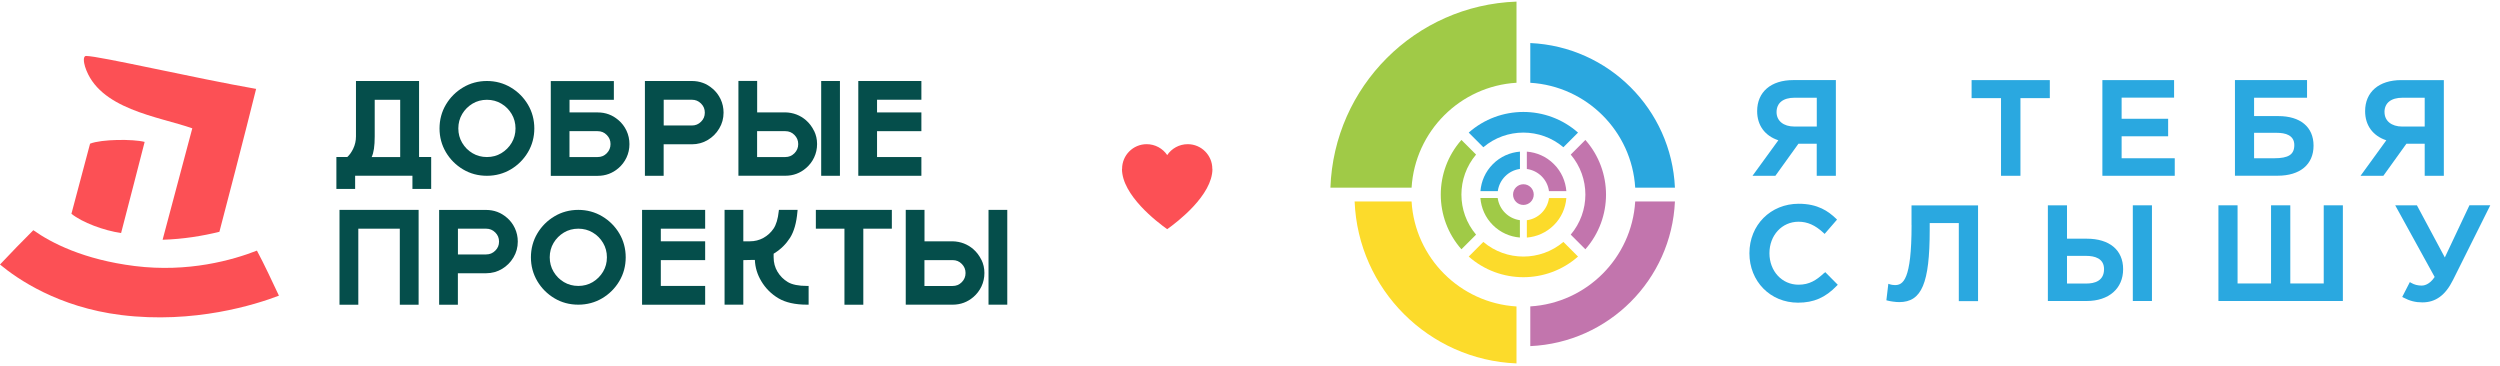
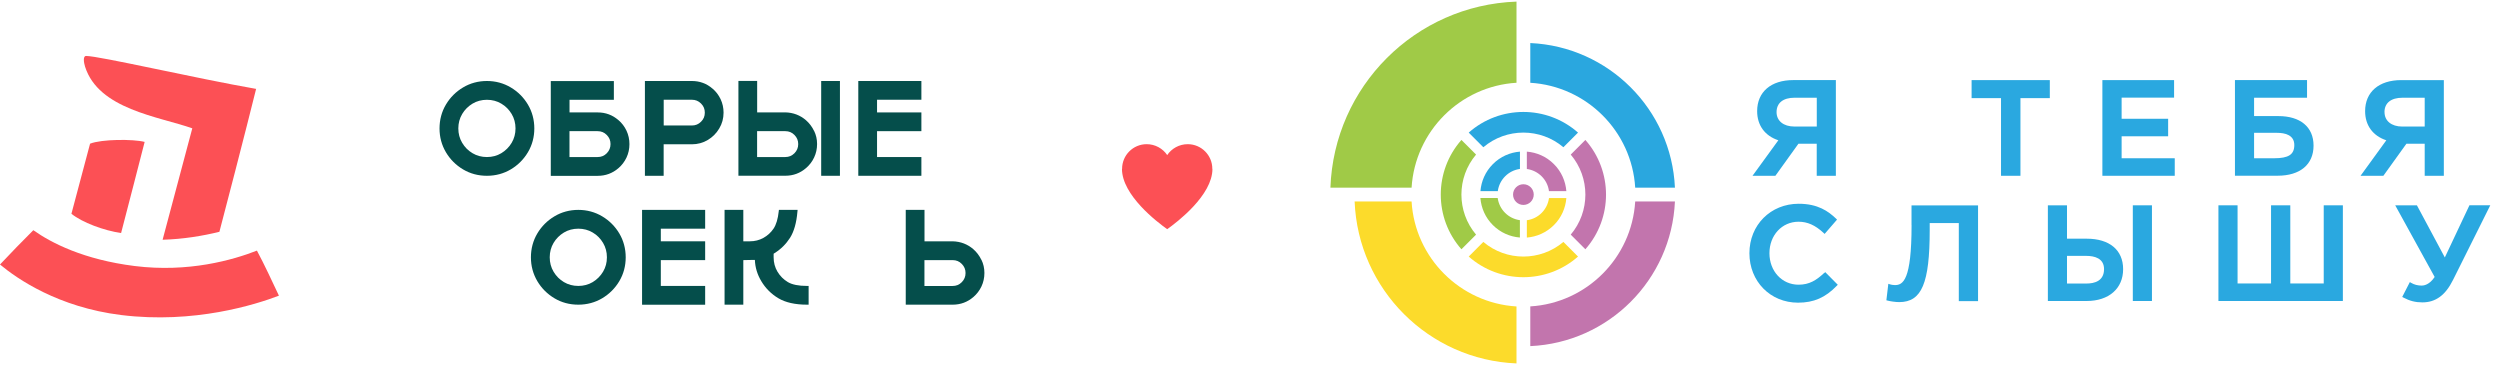
<svg xmlns="http://www.w3.org/2000/svg" width="191" height="28" viewBox="0 0 191 28" fill="none">
  <path d="M92.621 12.906C92.621 12.906 92.621 12.898 92.621 12.894C92.621 11.857 91.78 11.015 90.743 11.015C90.092 11.015 89.51 11.347 89.174 11.848C88.839 11.347 88.256 11.015 87.606 11.015C86.569 11.015 85.728 11.857 85.728 12.894C85.728 12.898 85.728 12.902 85.728 12.906H85.719C85.719 14.913 88.401 16.961 89.174 17.509C89.948 16.961 92.63 14.913 92.63 12.906H92.621ZM89.174 11.857C89.174 11.857 89.174 11.857 89.174 11.861C89.174 11.861 89.174 11.861 89.174 11.857C89.174 11.857 89.174 11.857 89.174 11.852C89.174 11.852 89.174 11.852 89.174 11.857ZM89.174 13.922C89.174 13.922 89.174 13.922 89.174 13.918C89.174 13.918 89.174 13.918 89.174 13.922C89.174 13.922 89.174 13.922 89.174 13.927C89.174 13.927 89.174 13.927 89.174 13.922Z" fill="#FC5055" />
  <path d="M119.443 11.249L120.561 10.131C118.177 8.027 114.594 8.027 112.21 10.131L113.327 11.249C115.091 9.757 117.68 9.757 119.443 11.249Z" fill="#2AA7DF" />
  <path d="M112.771 11.81L111.653 10.692C109.549 13.077 109.549 16.659 111.653 19.044L112.771 17.926C111.279 16.162 111.279 13.574 112.771 11.81Z" fill="#A0CA47" />
  <path d="M116.124 12.911V11.585C115.372 11.644 114.632 11.959 114.058 12.537C113.48 13.115 113.166 13.85 113.106 14.602H114.432C114.551 13.723 115.244 13.025 116.128 12.906" fill="#2AA7DF" />
  <path d="M114.428 15.129H113.102C113.162 15.881 113.476 16.621 114.054 17.195C114.632 17.773 115.367 18.087 116.12 18.147V16.821C115.24 16.702 114.543 16.009 114.424 15.125" fill="#A0CA47" />
  <path d="M124.93 14.339H127.965C127.697 8.355 122.894 3.557 116.914 3.289V6.324C121.224 6.587 124.671 10.034 124.93 14.339Z" fill="#2AA7DF" />
  <path d="M120.004 17.926L121.122 19.044C123.226 16.659 123.226 13.077 121.122 10.692L120.004 11.81C121.496 13.57 121.496 16.162 120.004 17.926Z" fill="#C275AD" />
  <path d="M118.343 14.602H119.669C119.609 13.85 119.295 13.11 118.717 12.537C118.143 11.959 117.403 11.644 116.651 11.585V12.911C117.531 13.03 118.228 13.723 118.343 14.607" fill="#C275AD" />
  <path d="M116.914 23.409V26.443C122.899 26.176 127.697 21.373 127.965 15.393H124.93C124.667 19.703 121.22 23.149 116.914 23.409Z" fill="#C275AD" />
  <path d="M101.644 14.339H107.845C108.108 10.03 111.555 6.583 115.861 6.323V0.123C108.13 0.395 101.916 6.608 101.644 14.339Z" fill="#A0CA47" />
  <path d="M113.327 18.483L112.21 19.601C114.594 21.704 118.177 21.704 120.561 19.601L119.443 18.483C117.68 19.974 115.091 19.974 113.327 18.483Z" fill="#FCDB2B" />
  <path d="M116.651 16.825V18.151C117.403 18.091 118.139 17.773 118.717 17.199C119.295 16.625 119.609 15.886 119.669 15.133H118.343C118.224 16.013 117.531 16.71 116.651 16.825Z" fill="#FCDB2B" />
  <path d="M107.845 15.393H103.493C103.761 22.104 109.154 27.493 115.86 27.765V23.413C111.551 23.149 108.104 19.703 107.845 15.398" fill="#FCDB2B" />
  <path d="M117.178 14.866C117.178 15.304 116.825 15.657 116.388 15.657C115.95 15.657 115.597 15.304 115.597 14.866C115.597 14.429 115.95 14.076 116.388 14.076C116.825 14.076 117.178 14.429 117.178 14.866Z" fill="#C275AD" />
  <path d="M14.692 9.8L12.423 18.317C14.008 18.271 15.483 18.024 16.762 17.71C18.619 10.637 19.567 6.791 19.567 6.791C14.943 5.984 7.582 4.275 6.579 4.275C6.32 4.275 6.405 4.789 6.498 5.091C7.531 8.351 12.104 8.895 14.692 9.804" fill="#FC5055" />
  <path d="M11.046 10.841C10.179 10.616 7.752 10.629 6.881 10.977L5.457 16.332C6.264 16.991 7.952 17.62 9.252 17.803C9.75 15.916 10.684 12.261 11.05 10.846" fill="#FC5055" />
  <path d="M19.631 19.146C17.795 19.865 14.395 20.838 10.289 20.324C6.392 19.835 3.927 18.564 2.546 17.587C1.679 18.445 0.837 19.325 0 20.209C1.322 21.31 4.454 23.473 9.252 24.068C14.837 24.761 19.546 23.265 21.31 22.589C20.762 21.433 20.23 20.273 19.627 19.142" fill="#FC5055" />
-   <path d="M32.016 6.188H27.196V10.421C27.196 10.761 27.124 11.075 26.983 11.364C26.852 11.636 26.699 11.849 26.533 11.993H25.7V14.437H27.132V13.426H31.51V14.437H32.942V11.993H32.016V6.184V6.188ZM30.575 7.62V11.998H28.395C28.552 11.675 28.628 11.156 28.628 10.425V7.624H30.575V7.62Z" fill="#054E4B" />
  <path d="M40.333 7.99C40.01 7.446 39.568 7.004 39.024 6.681C38.476 6.354 37.864 6.188 37.201 6.188C36.538 6.188 35.921 6.354 35.377 6.681C34.833 7.004 34.391 7.446 34.068 7.99C33.745 8.534 33.58 9.15 33.58 9.813C33.58 10.476 33.745 11.084 34.068 11.632C34.391 12.176 34.833 12.618 35.377 12.941C35.921 13.268 36.538 13.43 37.201 13.43C37.864 13.43 38.48 13.264 39.024 12.941C39.568 12.618 40.01 12.176 40.333 11.632C40.656 11.088 40.822 10.476 40.822 9.813C40.822 9.15 40.656 8.534 40.333 7.99ZM37.201 11.998C36.797 11.998 36.427 11.9 36.1 11.704C35.768 11.509 35.505 11.241 35.309 10.91C35.114 10.582 35.016 10.213 35.016 9.813C35.016 9.414 35.114 9.04 35.309 8.712C35.505 8.381 35.773 8.117 36.1 7.918C36.427 7.722 36.797 7.624 37.201 7.624C37.604 7.624 37.974 7.722 38.301 7.918C38.633 8.113 38.896 8.381 39.092 8.712C39.287 9.04 39.385 9.409 39.385 9.813C39.385 10.217 39.287 10.582 39.092 10.91C38.896 11.241 38.629 11.505 38.301 11.704C37.974 11.9 37.604 11.998 37.201 11.998Z" fill="#054E4B" />
  <path d="M47.243 9.175C46.797 8.784 46.262 8.589 45.663 8.589H43.512V7.624H46.899V6.192H42.08V13.434H45.667C46.27 13.434 46.801 13.234 47.248 12.848C47.507 12.627 47.715 12.354 47.864 12.04C48.013 11.726 48.089 11.381 48.089 11.011C48.089 10.642 48.013 10.302 47.864 9.983C47.715 9.668 47.507 9.396 47.248 9.175H47.243ZM46.359 11.709C46.164 11.904 45.939 11.998 45.658 11.998H43.508V10.021H45.658C45.934 10.021 46.164 10.115 46.355 10.31C46.551 10.506 46.644 10.735 46.644 11.007C46.644 11.279 46.551 11.513 46.355 11.709H46.359Z" fill="#054E4B" />
  <path d="M54.439 6.774C53.993 6.383 53.457 6.188 52.858 6.188H49.271V13.43H50.703V11.024H52.862C53.304 11.024 53.716 10.91 54.078 10.693C54.439 10.476 54.732 10.183 54.949 9.817C55.17 9.452 55.28 9.044 55.28 8.606C55.28 8.241 55.204 7.896 55.055 7.578C54.906 7.263 54.698 6.991 54.439 6.77V6.774ZM50.707 7.62H52.858C53.134 7.62 53.364 7.714 53.559 7.909C53.755 8.105 53.848 8.33 53.848 8.606C53.848 8.882 53.755 9.108 53.559 9.299C53.364 9.494 53.138 9.588 52.858 9.588H50.707V7.616V7.62Z" fill="#054E4B" />
  <path d="M62.191 9.996C62.038 9.681 61.834 9.409 61.575 9.184C61.137 8.806 60.61 8.602 60.002 8.585H57.847V6.184H56.415V13.426H60.002C60.606 13.426 61.137 13.226 61.583 12.839C61.842 12.618 62.051 12.346 62.199 12.032C62.348 11.717 62.425 11.373 62.425 11.003C62.425 10.633 62.348 10.306 62.195 9.992L62.191 9.996ZM57.847 10.021H59.998C60.274 10.021 60.504 10.115 60.695 10.31C60.89 10.506 60.984 10.735 60.984 11.007C60.984 11.279 60.89 11.513 60.695 11.709C60.499 11.904 60.274 11.998 59.994 11.998H57.843V10.021H57.847Z" fill="#054E4B" />
  <path d="M64.171 6.188H62.739V13.43H64.171V6.188Z" fill="#054E4B" />
  <path d="M70.394 11.998H67.006V10.021H70.394V8.589H67.006V7.62H70.394V6.188H65.574V13.43H70.394V11.998Z" fill="#054E4B" />
-   <path d="M25.938 23.281H27.375V17.471H30.545V23.281H31.982V16.035H25.938V23.281Z" fill="#054E4B" />
-   <path d="M38.718 16.626C38.272 16.235 37.736 16.039 37.137 16.039H33.55V23.281H34.982V20.876H37.141C37.583 20.876 37.995 20.761 38.357 20.544C38.718 20.328 39.011 20.034 39.228 19.669C39.449 19.303 39.559 18.895 39.559 18.457C39.559 18.092 39.483 17.748 39.334 17.429C39.185 17.114 38.977 16.842 38.718 16.621V16.626ZM34.986 17.471H37.137C37.413 17.471 37.643 17.565 37.838 17.76C38.034 17.956 38.127 18.181 38.127 18.457C38.127 18.734 38.034 18.959 37.838 19.15C37.643 19.346 37.417 19.439 37.137 19.439H34.986V17.467V17.471Z" fill="#054E4B" />
  <path d="M46.007 16.528C45.459 16.201 44.846 16.035 44.184 16.035C43.52 16.035 42.904 16.201 42.36 16.528C41.816 16.851 41.374 17.293 41.051 17.837C40.728 18.381 40.562 18.997 40.562 19.66C40.562 20.323 40.728 20.931 41.051 21.479C41.374 22.023 41.816 22.465 42.36 22.788C42.904 23.116 43.52 23.277 44.184 23.277C44.846 23.277 45.463 23.111 46.007 22.788C46.551 22.465 46.993 22.023 47.316 21.479C47.639 20.935 47.804 20.323 47.804 19.66C47.804 18.997 47.639 18.381 47.316 17.837C46.993 17.293 46.551 16.851 46.007 16.528ZM44.184 21.845C43.78 21.845 43.41 21.747 43.083 21.552C42.751 21.356 42.488 21.088 42.292 20.757C42.097 20.43 41.999 20.06 41.999 19.66C41.999 19.261 42.097 18.887 42.292 18.559C42.488 18.228 42.755 17.965 43.083 17.765C43.41 17.569 43.78 17.471 44.184 17.471C44.587 17.471 44.957 17.569 45.284 17.765C45.616 17.96 45.879 18.228 46.075 18.559C46.27 18.887 46.368 19.256 46.368 19.66C46.368 20.064 46.27 20.43 46.075 20.757C45.879 21.088 45.611 21.352 45.284 21.552C44.957 21.747 44.587 21.845 44.184 21.845Z" fill="#054E4B" />
  <path d="M49.054 23.281H53.874V21.845H50.486V19.873H53.874V18.436H50.486V17.471H53.874V16.035H49.054V23.281Z" fill="#054E4B" />
  <path d="M60.193 21.552C59.862 21.356 59.598 21.088 59.399 20.757C59.203 20.43 59.105 20.06 59.105 19.656V19.384L59.19 19.329C59.666 19.031 60.057 18.64 60.359 18.169C60.661 17.692 60.852 17.021 60.924 16.171L60.937 16.035H59.509L59.496 16.145C59.433 16.732 59.297 17.178 59.097 17.471C58.897 17.765 58.638 18.003 58.323 18.177C58.009 18.351 57.66 18.436 57.286 18.436H56.789V16.035H55.357V23.277H56.789V19.873C57.019 19.873 57.223 19.869 57.401 19.86H57.673C57.694 20.425 57.856 20.969 58.162 21.479C58.485 22.023 58.927 22.465 59.471 22.788C60.015 23.111 60.75 23.277 61.655 23.277H61.779V21.845H61.655C61.014 21.845 60.521 21.747 60.193 21.552Z" fill="#054E4B" />
-   <path d="M62.331 17.471H64.516V23.281H65.957V17.471H68.137V16.035H62.331V17.471Z" fill="#054E4B" />
  <path d="M74.975 19.847C74.822 19.533 74.618 19.261 74.359 19.035C73.921 18.657 73.394 18.453 72.786 18.436H70.632V16.035H69.199V23.277H72.786C73.39 23.277 73.921 23.077 74.367 22.691C74.626 22.47 74.835 22.198 74.984 21.883C75.132 21.569 75.209 21.224 75.209 20.855C75.209 20.485 75.132 20.157 74.979 19.843L74.975 19.847ZM70.632 19.873H72.782C73.058 19.873 73.288 19.966 73.479 20.162C73.674 20.357 73.768 20.587 73.768 20.859C73.768 21.131 73.674 21.364 73.479 21.56C73.284 21.756 73.058 21.849 72.778 21.849H70.627V19.873H70.632Z" fill="#054E4B" />
-   <path d="M76.956 16.035H75.523V23.277H76.956V16.035Z" fill="#054E4B" />
  <path d="M135.64 13.429L137.4 10.981H138.798V13.429H140.26V6.119H137C135.3 6.119 134.246 7.028 134.246 8.49C134.246 9.574 134.833 10.377 135.865 10.717L133.893 13.429H135.64ZM135.729 8.567C135.729 7.865 136.231 7.466 137.102 7.466H138.802V9.667H137.085C136.261 9.667 135.729 9.234 135.729 8.567Z" fill="#2AA8E0" />
  <path d="M156.606 6.12H150.63V7.497H152.878V13.43H154.362V7.497H156.606V6.12Z" fill="#2AA8E0" />
  <path d="M162.092 10.412H165.646V9.074H162.092V7.459H166.1V6.12H160.622V13.43H166.151V12.091H162.092V10.412Z" fill="#2AA8E0" />
  <path d="M174.073 8.869H172.212V7.467H176.258V6.115H170.75V13.425H174.01C175.727 13.425 176.755 12.567 176.755 11.126C176.755 9.685 175.727 8.869 174.069 8.869H174.073ZM172.212 10.148H173.963C174.566 10.148 175.285 10.31 175.285 11.079C175.285 11.806 174.851 12.091 173.738 12.091H172.212V10.153V10.148Z" fill="#2AA8E0" />
  <path d="M182.089 13.43L183.849 10.982H185.247V13.43H186.709V6.12H183.449C181.749 6.12 180.695 7.029 180.695 8.491C180.695 9.575 181.282 10.378 182.314 10.718L180.346 13.43H182.093H182.089ZM182.174 8.568C182.174 7.867 182.676 7.467 183.547 7.467H185.247V9.669H183.53C182.71 9.669 182.178 9.235 182.178 8.568H182.174Z" fill="#2AA8E0" />
  <path d="M139.363 20.858C138.772 21.407 138.241 21.751 137.408 21.751C136.142 21.751 135.185 20.718 135.185 19.345C135.185 17.973 136.142 16.94 137.408 16.94C138.092 16.94 138.683 17.203 139.316 17.79L139.401 17.871L140.349 16.778L140.273 16.702C139.686 16.141 138.887 15.567 137.421 15.567C135.275 15.567 133.655 17.191 133.655 19.345C133.655 21.5 135.253 23.124 137.37 23.124C138.573 23.124 139.457 22.737 140.328 21.836L140.405 21.755L139.448 20.79L139.367 20.867L139.363 20.858Z" fill="#2AA8E0" />
  <path d="M146.044 17.199C146.044 21.428 145.386 21.781 144.769 21.781C144.629 21.781 144.48 21.751 144.4 21.725L144.268 21.683L144.119 22.941L144.213 22.966C144.421 23.022 144.825 23.081 145.101 23.081C146.822 23.081 147.43 21.636 147.43 17.564V17.042H149.653V23.005H151.123V15.694H146.04V17.203L146.044 17.199Z" fill="#2AA8E0" />
  <path d="M159.436 18.236H157.919V15.686H156.457V22.996H159.423C161.115 22.996 162.207 22.044 162.207 20.565C162.207 19.086 161.145 18.236 159.432 18.236H159.436ZM157.919 19.549H159.385C160.006 19.549 160.749 19.724 160.749 20.561C160.749 21.47 160.018 21.662 159.406 21.662H157.919V19.549Z" fill="#2AA8E0" />
  <path d="M164.409 15.686H162.947V22.996H164.409V15.686Z" fill="#2AA8E0" />
  <path d="M177.533 21.657H174.979V15.686H173.508V21.657H170.95V15.686H169.488V22.996H178.995V15.686H177.533V21.657Z" fill="#2AA8E0" />
  <path d="M188.664 15.686L186.785 19.669L184.652 15.686H182.994L186.007 21.16C185.608 21.772 185.157 21.819 185.026 21.819C184.715 21.819 184.465 21.755 184.214 21.611L184.112 21.551L183.53 22.686L183.627 22.737C184.103 22.992 184.545 23.102 185.068 23.102C186.088 23.102 186.832 22.554 187.414 21.381L190.258 15.682H188.655L188.664 15.686Z" fill="#2AA8E0" />
</svg>